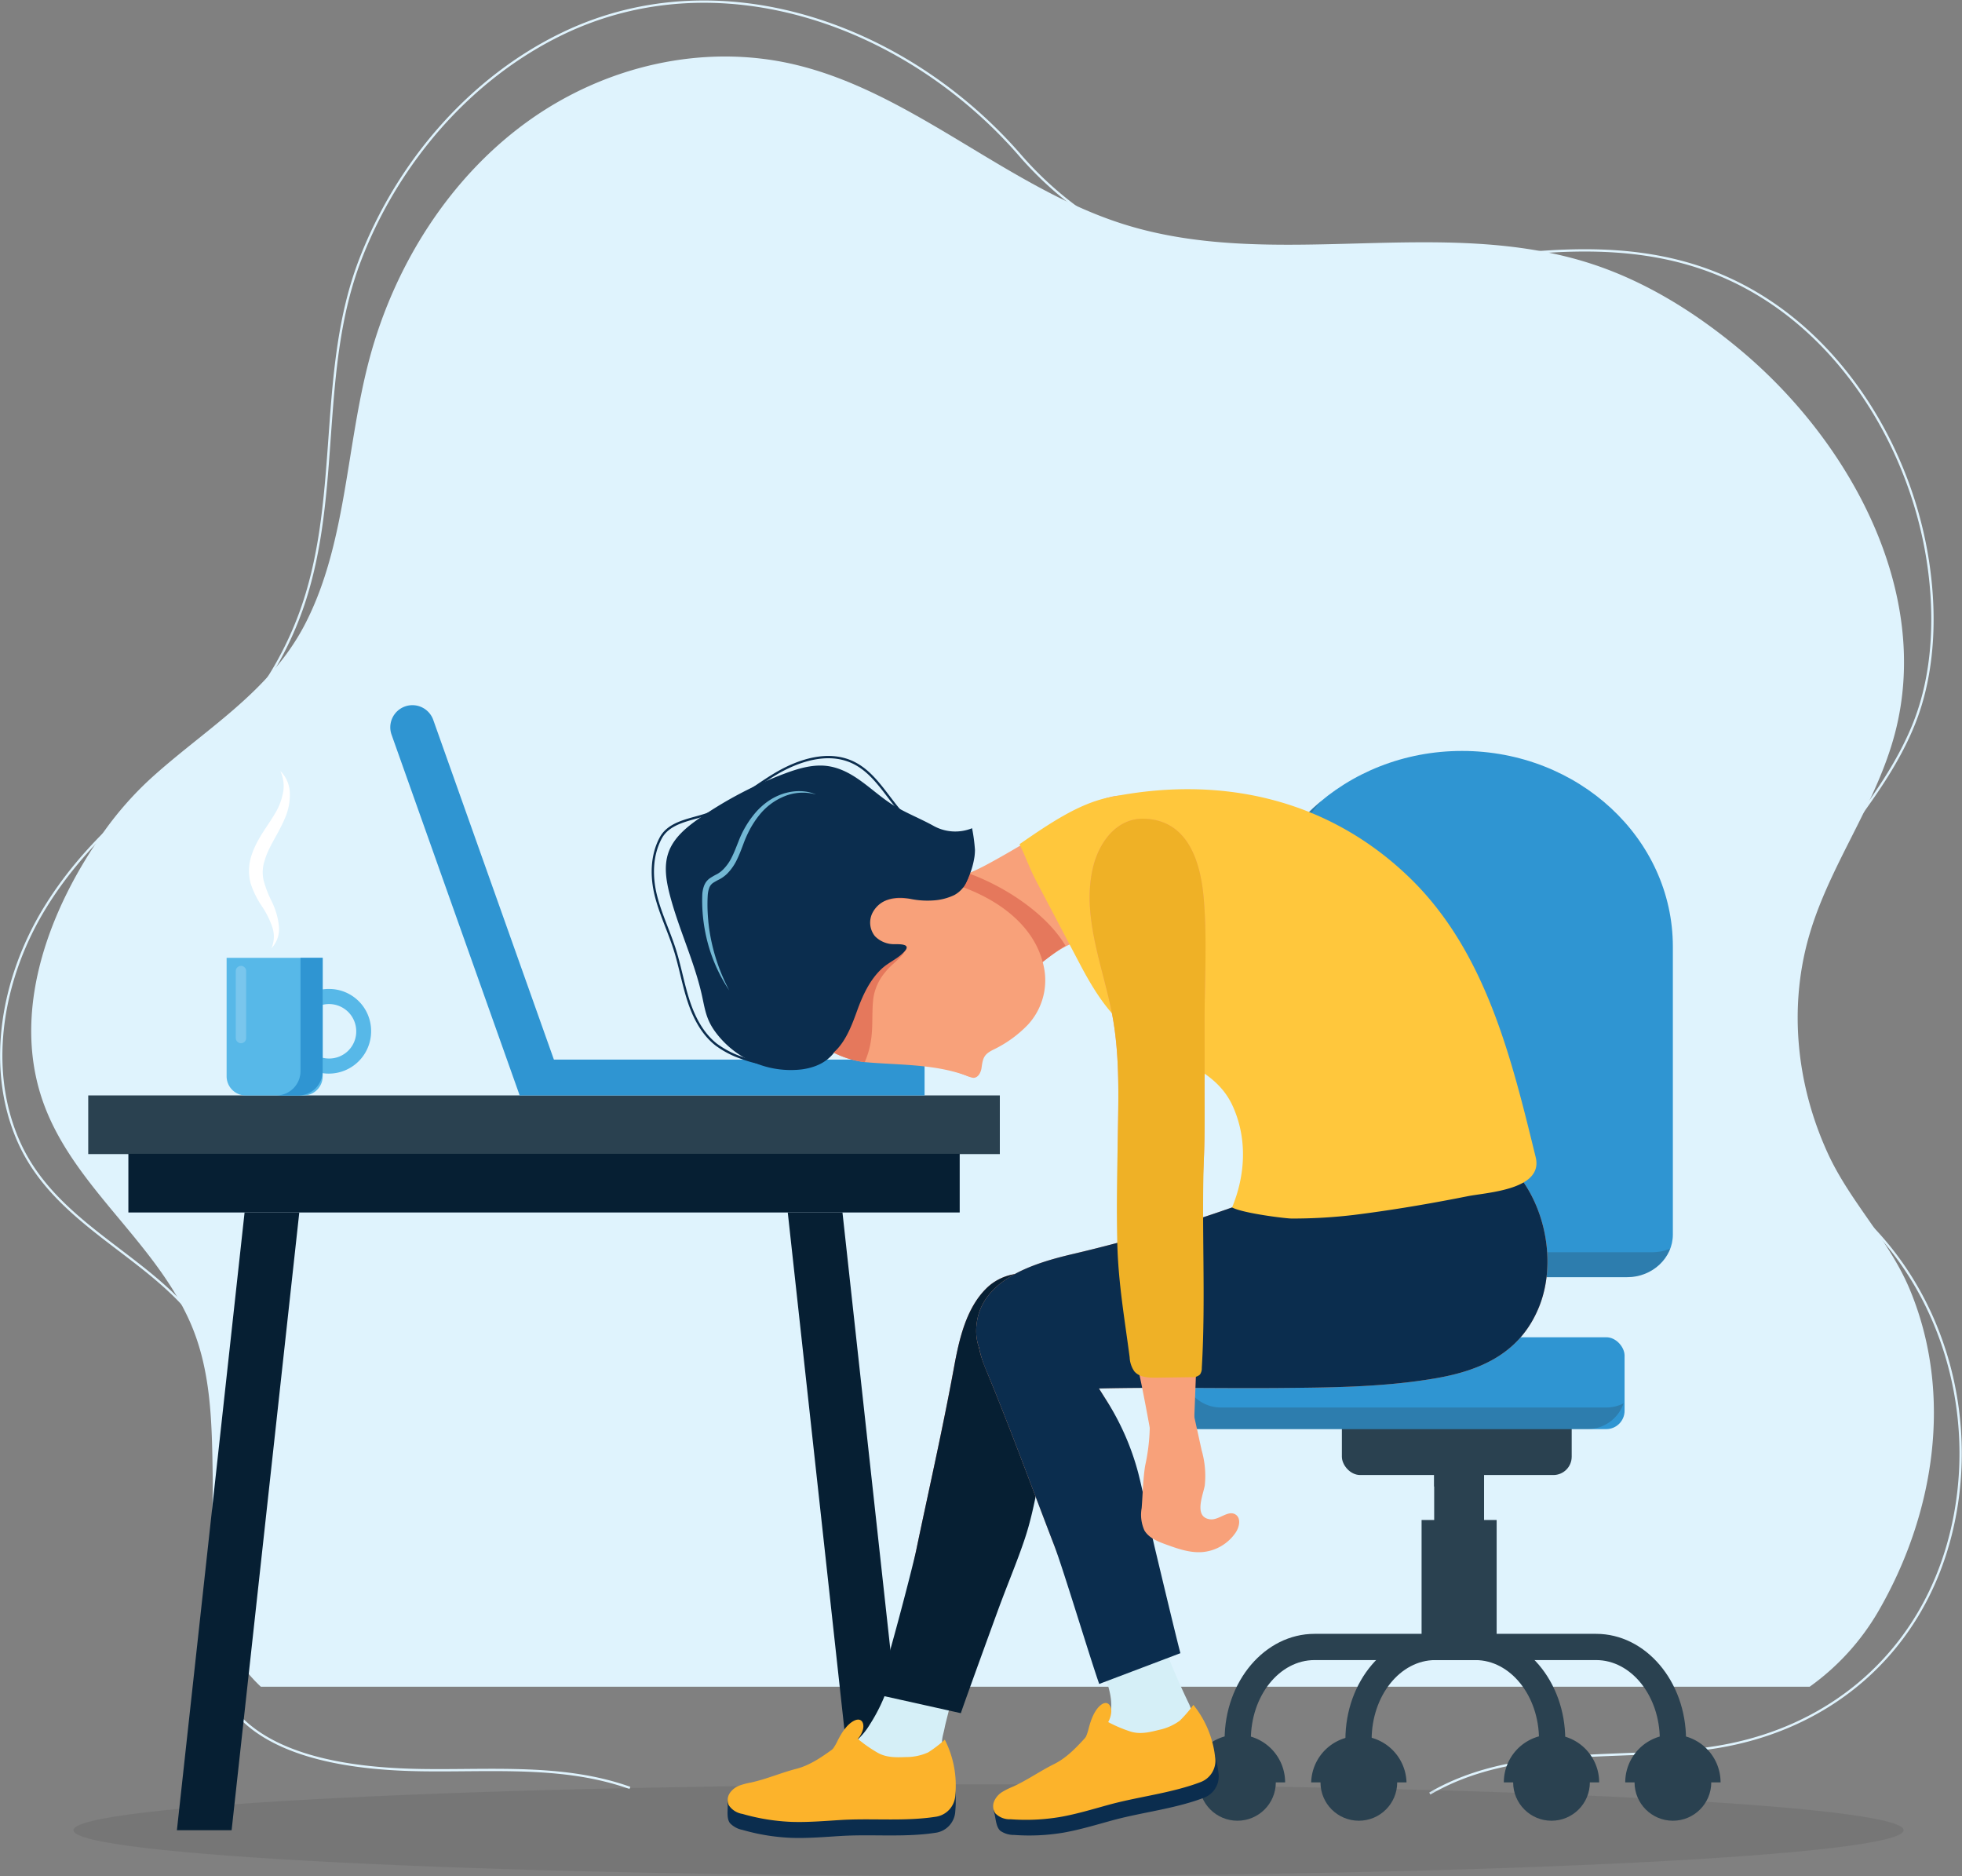
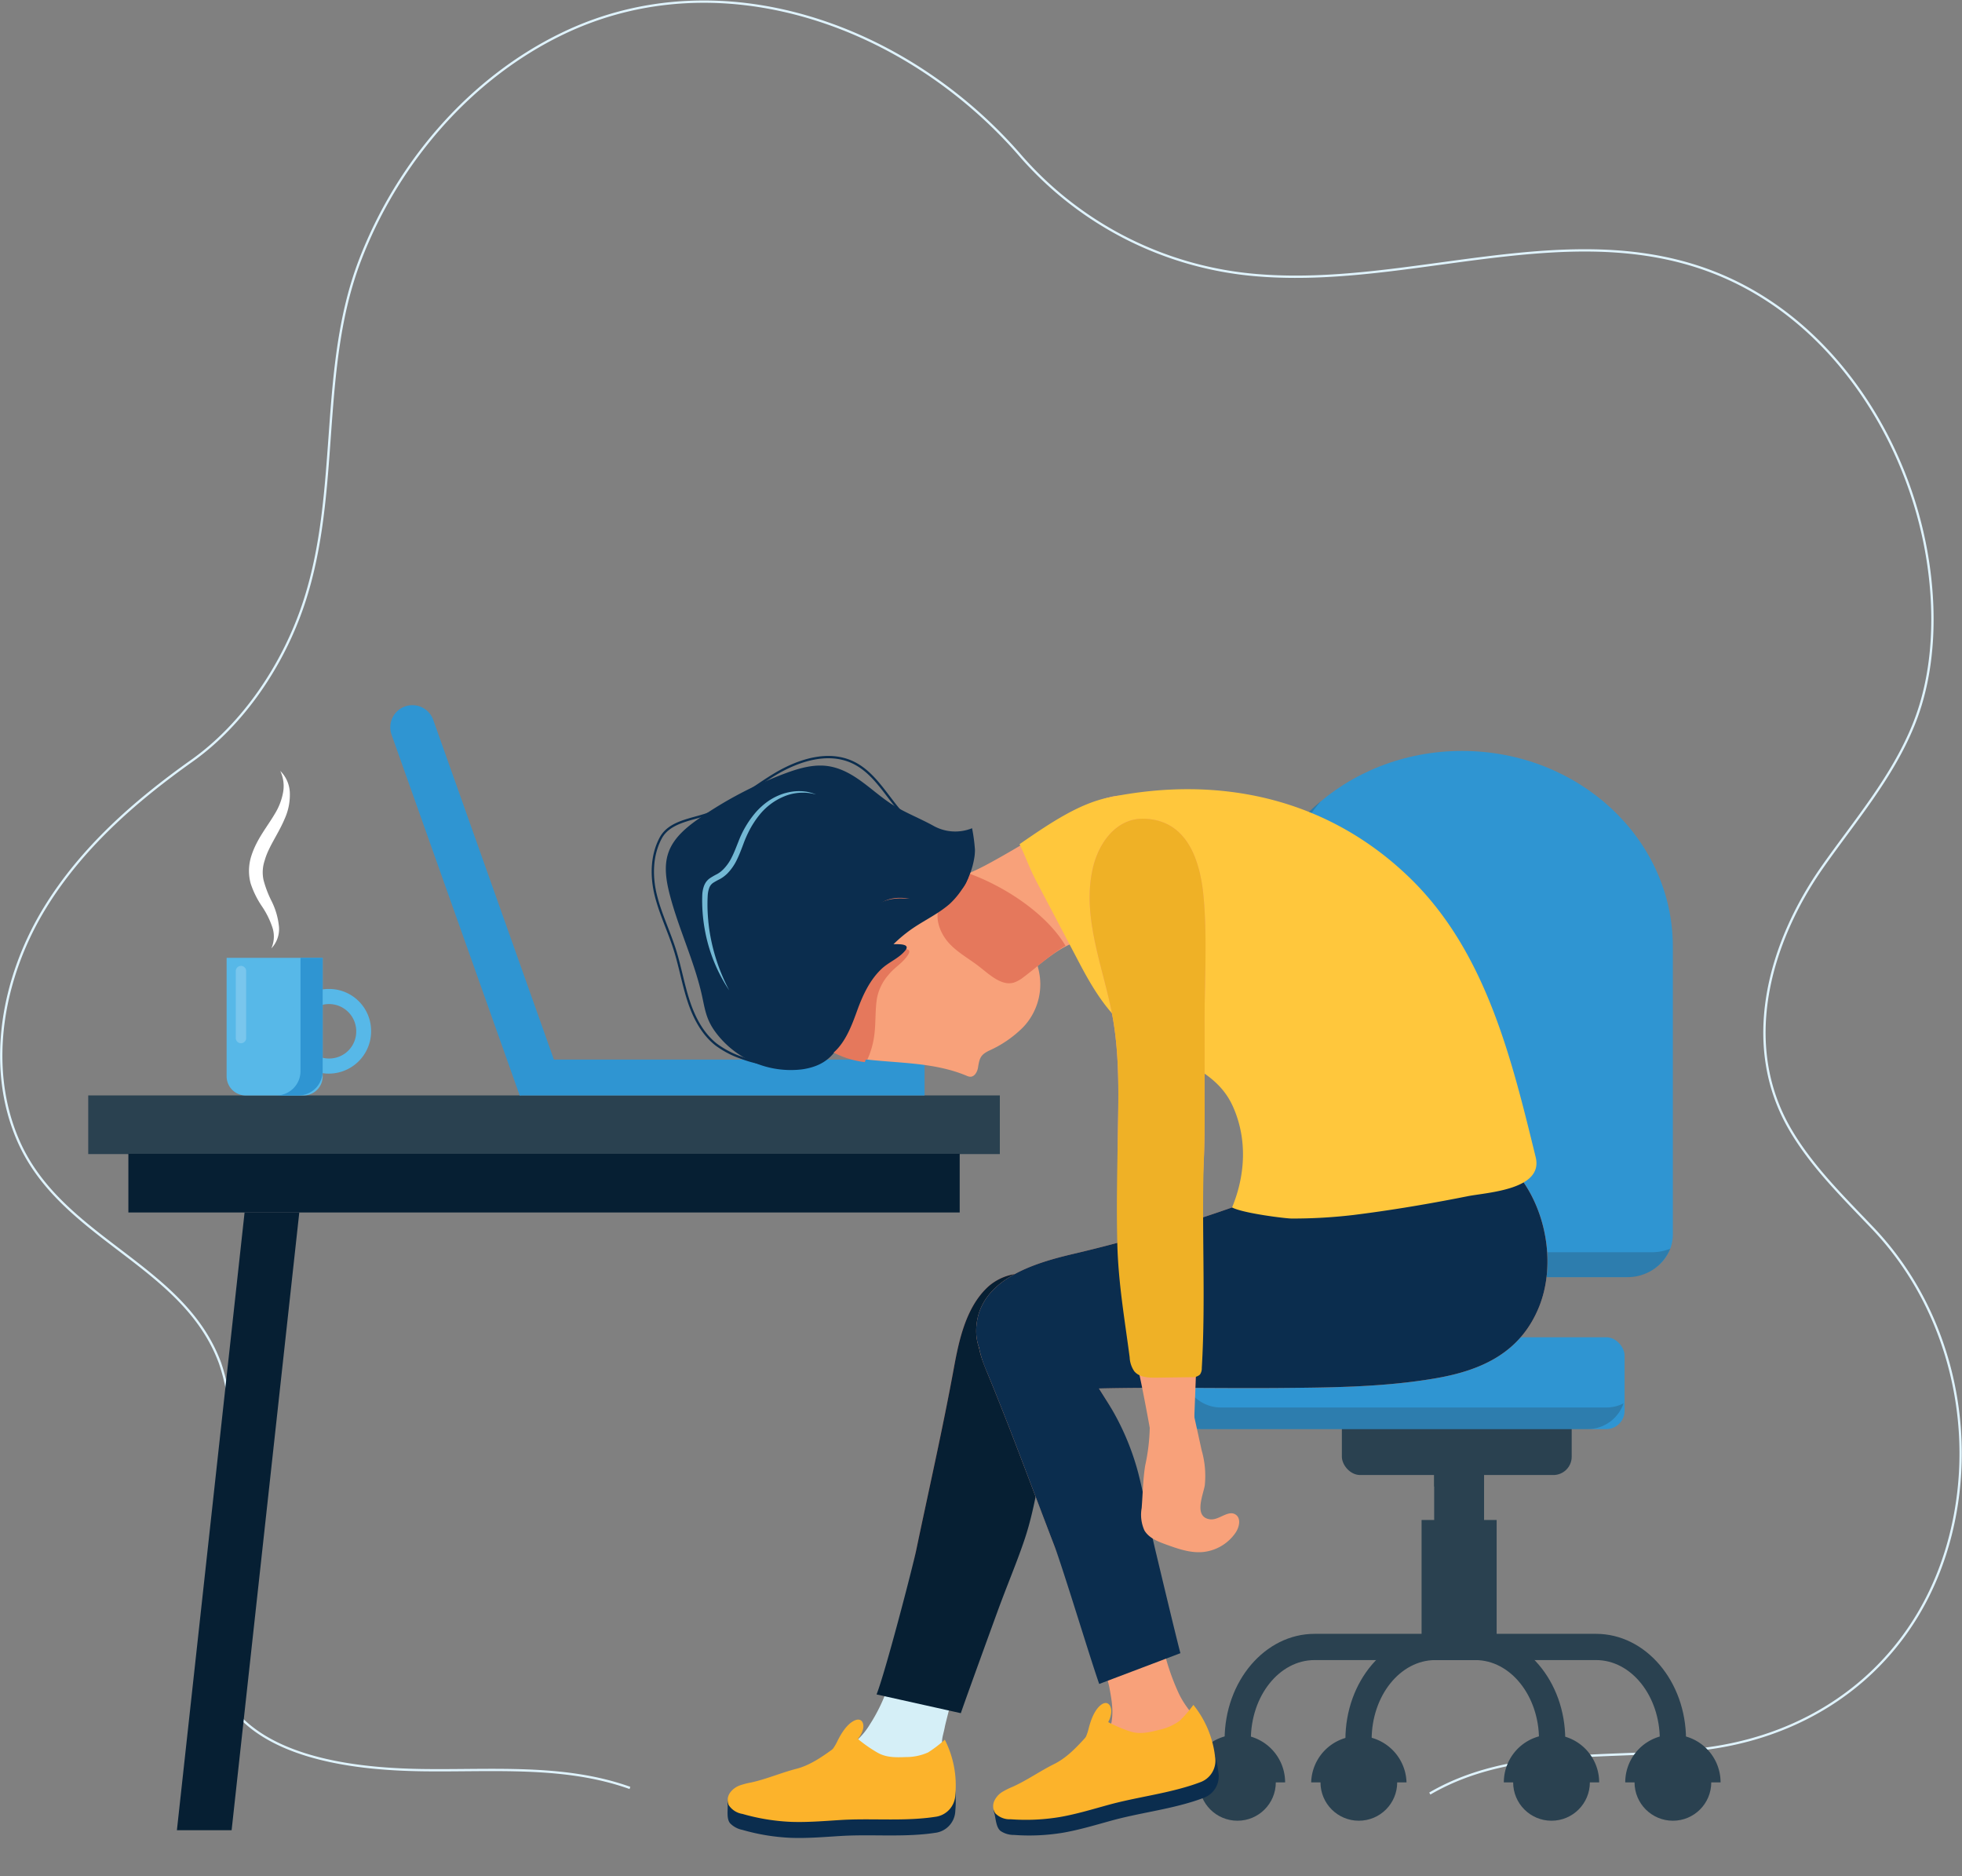
<svg xmlns="http://www.w3.org/2000/svg" width="407.314" height="389.39" viewBox="0 0 407.314 389.39">
  <rect x="0" y="0" width="407.314" height="389.39" fill="#808080" stroke="none" />
  <g id="Group_23" data-name="Group 23" transform="translate(-157.388 -160.804)">
    <path id="Path_1" data-name="Path 1" d="M288.164,531.917c-13.645-4.891-28.594-3.486-43.086-3.692s-37.109-2.566-42.564-18.654c-5.776-17.028,2.6-34.686,2.669-51.892a39.866,39.866,0,0,0-2.1-13.9c-7.595-20.7-33.036-25.714-41.95-46.339-6.657-15.408-3.218-33.811,5.533-48.132,7.6-12.441,18.746-22.22,30.535-30.583,10.733-7.615,18.942-19.918,23.148-32.421,7.863-23.356,3.035-48.892,11.846-71.669,7.891-20.4,23.005-37.681,41.877-46.811,32.933-15.937,71.858-1.758,95.334,25.5a72.884,72.884,0,0,0,49.118,24.615c35.784,2.93,73.059-16.522,106.212,5.435,16.9,11.192,28.839,31.027,32.559,51.96,2.1,11.791,1.856,24.909-2.7,36.04-4.48,10.956-12.2,19.893-18.842,29.356-11.029,15.726-17.063,36.748-6.75,54.461,4.51,7.745,11.026,14.079,17.2,20.57,15.817,16.617,21.673,41.079,16.228,63.237-6.18,25.147-25.777,41.659-51.3,44.819-18.889,2.338-39.8-.717-56.914,9.265" transform="translate(0 0)" fill="none" stroke="#dff3fd" stroke-miterlimit="10" stroke-width="0.48" />
    <g id="Group_1" data-name="Group 1" transform="translate(163.874 172.536)">
-       <path id="Path_2" data-name="Path 2" d="M543.607,488.369c11.583-20.023,15.594-44.774,6.584-66.59-4.284-10.374-12.461-18.3-17.116-28.483-6.436-14.071-8.172-30.114-3.873-45.062.178-.615.366-1.227.559-1.839,4.492-13.973,13.534-25.99,17.271-40.216,7.72-29.374-9.338-60.428-31.761-79.307-9.318-7.846-19.73-14.375-31.067-18.1-31.275-10.266-66.023,1.615-97.394-8.315-24.066-7.617-43.823-27.417-68.344-33.143-18.842-4.4-39.206.3-55.211,11.8s-27.623,29.5-32.918,49.321c-4.906,18.368-4.753,38.544-13.454,55.228-7.444,14.274-21.239,21.977-32.441,32.333a69.662,69.662,0,0,0-9.594,11.1c-10.434,14.833-18.483,35.017-12.9,53.645,5.568,18.573,23.379,30.023,31.162,47.663,4.4,9.973,4.517,20.933,4.683,31.638.218,14.008-2.518,28.887,6.95,40.726a31.163,31.163,0,0,0,3.052,3.293H529.328A50.2,50.2,0,0,0,543.607,488.369Z" transform="translate(-160.126 -165.686)" fill="#dff3fd" />
-     </g>
+       </g>
    <g id="Group_22" data-name="Group 22" transform="translate(172.642 307.174)">
-       <path id="Path_3" data-name="Path 3" d="M163.622,318.181c0,5.25,85.053,9.506,189.969,9.506s189.969-4.256,189.969-9.506-85.051-9.506-189.969-9.506S163.622,312.931,163.622,318.181Z" transform="translate(-163.622 -84.666)" fill="#231f20" opacity="0.1" />
      <g id="Group_8" data-name="Group 8" transform="translate(226.198 9.497)">
        <rect id="Rectangle_1" data-name="Rectangle 1" width="10.355" height="48.949" transform="translate(66.641 152.679) rotate(180)" fill="#2a4150" />
        <rect id="Rectangle_2" data-name="Rectangle 2" width="47.71" height="19.065" rx="3.8" transform="translate(84.834 150.297) rotate(180)" fill="#2a4150" />
        <rect id="Rectangle_3" data-name="Rectangle 3" width="95.812" height="19.065" rx="3.8" transform="translate(95.812 140.765) rotate(180)" fill="#2f95d2" />
        <path id="Path_4" data-name="Path 4" d="M258.215,272.014a7.861,7.861,0,0,0-.429,2.548v3.283a7.893,7.893,0,0,0,7.893,7.891h80.027a7.846,7.846,0,0,0,3.567-.858,7.89,7.89,0,0,1-7.462,5.342H261.782a7.891,7.891,0,0,1-7.891-7.891v-3.283A7.888,7.888,0,0,1,258.215,272.014Z" transform="translate(-253.676 -149.456)" fill="#231f20" opacity="0.2" />
        <rect id="Rectangle_4" data-name="Rectangle 4" width="10.355" height="26.355" transform="translate(66.641 171.073) rotate(180)" fill="#2a4150" />
        <rect id="Rectangle_5" data-name="Rectangle 5" width="15.583" height="26.355" transform="translate(69.255 185.985) rotate(180)" fill="#2a4150" />
        <g id="Group_2" data-name="Group 2" transform="translate(37.853 183.262)">
          <path id="Path_5" data-name="Path 5" d="M268.9,318.18h5.448c0-9.11,5.929-16.519,13.221-16.519h33.377c7.291,0,13.223,7.409,13.223,16.519h5.445c0-12.112-8.372-21.964-18.669-21.964H287.566C277.272,296.216,268.9,306.068,268.9,318.18Z" transform="translate(-268.897 -296.216)" fill="#2a4150" />
        </g>
        <g id="Group_3" data-name="Group 3" transform="translate(12.781 183.262)">
          <path id="Path_6" data-name="Path 6" d="M258.9,318.18h5.448c0-9.11,5.929-16.519,13.221-16.519h33.379c7.289,0,13.221,7.409,13.221,16.519h5.448c0-12.112-8.375-21.964-18.669-21.964H277.57C267.276,296.216,258.9,306.068,258.9,318.18Z" transform="translate(-258.901 -296.216)" fill="#2a4150" />
        </g>
        <path id="Path_7" data-name="Path 7" d="M270.632,332.381h68.474c5.265,0,9.531-3.96,9.531-8.846v-59.76c0-22.436-19.594-40.623-43.768-40.623h0c-24.174,0-43.768,18.187-43.768,40.623v59.76C261.1,328.42,265.367,332.381,270.632,332.381Z" transform="translate(-242.802 -223.151)" fill="#2f95d2" />
        <g id="Group_4" data-name="Group 4" transform="translate(95.951 204.195)">
          <circle id="Ellipse_1" data-name="Ellipse 1" cx="7.963" cy="7.963" r="7.963" transform="translate(1.931 1.931)" fill="#2a4150" />
          <path id="Path_8" data-name="Path 8" d="M311.85,314.457a9.895,9.895,0,0,0-19.79,0" transform="translate(-292.06 -304.562)" fill="#2a4150" />
        </g>
        <g id="Group_5" data-name="Group 5" transform="translate(70.748 204.195)">
          <circle id="Ellipse_2" data-name="Ellipse 2" cx="7.963" cy="7.963" r="7.963" transform="translate(1.932 1.931)" fill="#2a4150" />
          <path id="Path_9" data-name="Path 9" d="M301.8,314.457a9.895,9.895,0,0,0-19.79,0" transform="translate(-282.012 -304.562)" fill="#2a4150" />
        </g>
        <g id="Group_6" data-name="Group 6" transform="translate(30.75 204.195)">
          <circle id="Ellipse_3" data-name="Ellipse 3" cx="7.963" cy="7.963" r="7.963" transform="translate(1.933 1.931)" fill="#2a4150" />
          <path id="Path_10" data-name="Path 10" d="M285.857,314.457a9.9,9.9,0,0,0-19.792,0" transform="translate(-266.065 -304.562)" fill="#2a4150" />
        </g>
        <g id="Group_7" data-name="Group 7" transform="translate(5.55 204.195)">
          <circle id="Ellipse_4" data-name="Ellipse 4" cx="7.963" cy="7.963" r="7.963" transform="translate(1.931 1.931)" fill="#2a4150" />
          <path id="Path_11" data-name="Path 11" d="M275.808,314.457a9.895,9.895,0,1,0-19.79,0" transform="translate(-256.018 -304.562)" fill="#2a4150" />
        </g>
        <path id="Path_12" data-name="Path 12" d="M275.533,227.328a38.625,38.625,0,0,0-9.258,24.969V312.06c0,4.886,4.266,8.846,9.531,8.846h68.474a10.1,10.1,0,0,0,3.81-.74,9.506,9.506,0,0,1-8.984,5.914H270.632c-5.265,0-9.531-3.96-9.531-8.846v-59.76A39.3,39.3,0,0,1,275.533,227.328Z" transform="translate(-242.802 -216.851)" fill="#231f20" opacity="0.2" />
      </g>
      <g id="Group_9" data-name="Group 9" transform="translate(3.064 81.001)">
        <rect id="Rectangle_6" data-name="Rectangle 6" width="189.249" height="12.177" transform="translate(189.249 12.177) rotate(180)" fill="#2a4150" />
        <rect id="Rectangle_7" data-name="Rectangle 7" width="172.584" height="12.177" transform="translate(180.917 24.297) rotate(-180)" fill="#061f33" />
-         <path id="Path_13" data-name="Path 13" d="M248.15,389.563H236.791L222.743,261.346H234.1Z" transform="translate(-77.52 -237.049)" fill="#061f33" />
        <path id="Path_14" data-name="Path 14" d="M172.183,389.563h11.359L197.59,261.346H186.231Z" transform="translate(-153.775 -237.049)" fill="#061f33" />
      </g>
      <path id="Path_15" data-name="Path 15" d="M243.987,380.988a13.084,13.084,0,0,0,3.527.928c2.889.208,5.724-2.94,6.564-5.375,1.608-4.66-.153-8.014.467-12.8a48.12,48.12,0,0,1,4.041-13.625c2.217-4.981,4.64-9.857,6.943-14.818a137.283,137.283,0,0,0,5.817-14.324c2.328-6.973,3.87-14.209,5.571-21.342a81.445,81.445,0,0,0,2.137-22.489c-.151-3.338-.685-7.02-3.241-9.172-3.273-2.756-8.548-1.585-11.626,1.39-4.367,4.224-5.789,10.861-6.842,16.6-2.328,12.694-5.2,25.275-7.838,37.906-1.407,6.712-2.634,13.459-3.777,20.221a51.492,51.492,0,0,1-2.506,10.467c-2.325,5.731-5.794,10.163-11.252,13.2-2.915,1.62-6.827,2.654-9,5.317a1.128,1.128,0,0,0-.145,1.312,1.619,1.619,0,0,0,.547.431,29.352,29.352,0,0,0,9.847,3.469,41.776,41.776,0,0,1,4.954.582C240.136,379.433,242.063,380.283,243.987,380.988Z" transform="translate(-74.565 -148.411)" fill="#e5785c" />
      <path id="Path_16" data-name="Path 16" d="M243.471,321.844c-3.17.773-6.637.457-9.875.477a10.612,10.612,0,0,1-4.981-.77c-1.51-.775-2.634-2.586-2.052-4.179.527-1.447,1.013-2.8,2.323-3.614a14.825,14.825,0,0,0,5.393-5.277,35.363,35.363,0,0,0,3.8-7.948,32.82,32.82,0,0,0,13.226,2.385c-.462,2.124-1.342,5.365-1.475,6.072-.421,2.217-.9,2.686-.286,4.881a13.672,13.672,0,0,1,.286,2.952c.078,2.147-2.39,3.459-4.347,4.344A11.457,11.457,0,0,1,243.471,321.844Z" transform="translate(-68.93 -96.948)" fill="#d5eff7" />
      <path id="Path_17" data-name="Path 17" d="M243.063,306.454c-.253.153-.5.319-.7.421a15.969,15.969,0,0,0-2.2,1.282c-2.481,1.786-5.1,3.717-8.107,4.49-1.849.477-3.652,1.365-5.513,1.738a14.35,14.35,0,0,1-4.911,0,9.234,9.234,0,0,0-1.831-.213,2.124,2.124,0,0,0-1.628.737,3.065,3.065,0,0,0-.389,1.984c.038,1.131-.253,2.809.489,3.73a4.876,4.876,0,0,0,2.578,1.387,42.922,42.922,0,0,0,10.1,1.65c3.454.12,6.893-.178,10.339-.389,5.764-.351,11.58.173,17.329-.376.735-.068,1.47-.158,2.2-.271a4.752,4.752,0,0,0,4.221-4.582,20.876,20.876,0,0,0-2.185-11.437,25.766,25.766,0,0,1-3.449,2.636,11.18,11.18,0,0,1-4.635.973c-2.039.08-4.073.128-5.894-.923a29.069,29.069,0,0,1-3.955-2.749,1.686,1.686,0,0,0-.778-.441A1.8,1.8,0,0,0,243.063,306.454Z" transform="translate(-81.971 -88.558)" fill="#0b2d4e" />
      <path id="Path_18" data-name="Path 18" d="M243.053,305.13c-.253.153-.5.318-.7.421a15.713,15.713,0,0,0-2.2,1.282c-2.481,1.786-5.1,3.717-8.107,4.49-3.17.815-6.218,2.15-9.448,2.852a15.288,15.288,0,0,0-2.267.587,4.285,4.285,0,0,0-2.084,1.555,2.638,2.638,0,0,0-.276,2.516,4.18,4.18,0,0,0,2.872,1.856,42.919,42.919,0,0,0,10.1,1.65c3.454.12,6.893-.178,10.339-.389,5.764-.351,11.58.173,17.329-.379.735-.068,1.47-.156,2.2-.271a4.748,4.748,0,0,0,4.221-4.582,20.868,20.868,0,0,0-2.185-11.435,25.742,25.742,0,0,1-3.449,2.634,11.1,11.1,0,0,1-4.635.973c-2.039.08-4.073.13-5.894-.923a28.634,28.634,0,0,1-3.955-2.749,1.681,1.681,0,0,0-.778-.439A1.8,1.8,0,0,0,243.053,305.13Z" transform="translate(-81.961 -90.554)" fill="#fcb32b" />
      <path id="Path_19" data-name="Path 19" d="M234.467,304.784c.043-1.1-.635-1.851-1.869-1.267-1.585.755-2.794,2.772-3.532,4.294a10.86,10.86,0,0,1-3.692,4.294,2.8,2.8,0,0,0,1.954-.319,15.446,15.446,0,0,0,6.05-4.537A5.015,5.015,0,0,0,234.4,305.3,2.86,2.86,0,0,0,234.467,304.784Z" transform="translate(-70.486 -92.753)" fill="#fcb32b" />
      <path id="Path_20" data-name="Path 20" d="M247.587,357.637c.961-2.852,6.792-18.854,7.535-20.891,2.2-6.03,4.113-10.422,5.746-15.313,2.328-6.973,3.153-14.67,4.853-21.8a81.445,81.445,0,0,0,2.137-22.489c-.151-3.338-.685-7.02-3.241-9.172-3.273-2.756-8.548-1.585-11.626,1.39-4.367,4.224-5.789,10.861-6.842,16.6-2.328,12.694-5.2,25.275-7.838,37.906-.752,3.584-6.434,25.408-8.219,29.878" transform="translate(-63.372 -148.411)" fill="#061f33" />
      <path id="Path_21" data-name="Path 21" d="M333.947,255.934c-12.155.707-23.845,5.7-35.107,9.973a319.822,319.822,0,0,1-40.427,12.363c-8.069,1.9-19.554,5.3-20.058,15.385-.482,9.652,10.893,13.088,18.907,12.742,14.61-.63,29.233-.191,43.851-.314,10.908-.093,21.889-.166,32.667-2.029,9.521-1.648,17.58-5.325,21.417-14.829,4.108-10.173.735-24.2-8.029-31.011a12.971,12.971,0,0,0-7.4-2.313A54.221,54.221,0,0,0,333.947,255.934Z" transform="translate(-50.934 -164.354)" fill="#f8a17a" />
      <path id="Path_22" data-name="Path 22" d="M286.746,362.329c-1.179-4.786-4.48-6.647-6.559-11a48.192,48.192,0,0,1-4-13.635c-.843-5.39-1.457-10.8-2.215-16.213a137.389,137.389,0,0,0-2.894-15.19c-1.362-5.3-3-11.154-5.9-15.794-3.474-5.556-7.008-11.074-10.512-16.609a18.124,18.124,0,0,0-3.281-4.2c-4.327-3.722-10.07-1.151-12.052,3.672-1.658,4.031-.587,7.344.981,11.131,4.936,11.927,9.361,24.049,14,36.091,2.466,6.4,5.1,12.734,7.808,19.032a51.678,51.678,0,0,1,3.579,10.151c.677,3.554,1.239,6.662-.326,10.116a15.392,15.392,0,0,1-4.166,4.768,26.291,26.291,0,0,1-2.925,1.987l-6.945,4.269a9.252,9.252,0,0,0-2.017,1.51,2.792,2.792,0,0,0,.951,4.708,6.217,6.217,0,0,0,4.322.351l26.1-5.924a13.221,13.221,0,0,0,3.466-1.134C286.694,369.011,287.363,364.83,286.746,362.329Z" transform="translate(-50.702 -146.153)" fill="#f8a17a" />
-       <path id="Path_23" data-name="Path 23" d="M262.562,322.219c-3.17.773-6.637.454-9.875.477-1.375.01-4.445.346-4.831-1.317-.466-1.994.958-4.45,1.9-6.092,1.139-1.992,2.4-4.066,2.41-6.363.01-2.523-.82-4.442-1.457-6.885,4.447-1.522,7.948-2.468,12.834-4.367q2.2,5.6,4.823,11.019a14.992,14.992,0,0,1,1.078,4.61c.569,4.118-1.209,6.581-4.868,8.242A11.876,11.876,0,0,1,262.562,322.219Z" transform="translate(-36.718 -101.263)" fill="#d5eff7" />
      <path id="Path_24" data-name="Path 24" d="M262.55,307.328c-.216.2-.419.414-.6.554a16.015,16.015,0,0,0-1.889,1.711c-2.057,2.257-4.221,4.688-7.005,6.067-1.708.845-3.291,2.087-5.034,2.837a14.306,14.306,0,0,1-4.806,1.016,9.161,9.161,0,0,0-1.836.171,2.128,2.128,0,0,0-1.44,1.056,3.074,3.074,0,0,0,.03,2.022c.271,1.1.331,2.8,1.249,3.549a4.9,4.9,0,0,0,2.809.825,43,43,0,0,0,10.216-.469c3.406-.6,6.709-1.6,10.038-2.516,5.568-1.532,11.367-2.222,16.878-3.945.7-.218,1.4-.457,2.094-.72a4.75,4.75,0,0,0,3.185-5.355,20.86,20.86,0,0,0-4.5-10.74,25.684,25.684,0,0,1-2.832,3.291,11.123,11.123,0,0,1-4.334,1.909c-1.979.5-3.958.968-5.957.314a28.818,28.818,0,0,1-4.437-1.874,1.666,1.666,0,0,0-.853-.268A1.793,1.793,0,0,0,262.55,307.328Z" transform="translate(-48.76 -92.637)" fill="#0b2d4e" />
      <path id="Path_25" data-name="Path 25" d="M261.915,306.03c-.218.2-.419.414-.6.557a15.783,15.783,0,0,0-1.889,1.708c-2.059,2.257-4.221,4.688-7.005,6.067-2.932,1.452-5.641,3.386-8.656,4.741a15.685,15.685,0,0,0-2.1,1.041,4.288,4.288,0,0,0-1.721,1.954,2.638,2.638,0,0,0,.253,2.518,4.182,4.182,0,0,0,3.193,1.221,42.872,42.872,0,0,0,10.216-.469c3.406-.594,6.709-1.6,10.035-2.513,5.571-1.535,11.37-2.225,16.878-3.948.707-.218,1.407-.457,2.1-.72a4.752,4.752,0,0,0,3.185-5.355,20.843,20.843,0,0,0-4.5-10.738,26.056,26.056,0,0,1-2.832,3.288,11.139,11.139,0,0,1-4.334,1.909c-1.979.5-3.958.968-5.957.314a28.859,28.859,0,0,1-4.44-1.874,1.673,1.673,0,0,0-.85-.268A1.785,1.785,0,0,0,261.915,306.03Z" transform="translate(-48.811 -94.59)" fill="#fcb32b" />
      <path id="Path_26" data-name="Path 26" d="M253.943,303.181c-.188-1.091-1-1.68-2.089-.853-1.395,1.063-2.162,3.286-2.571,4.931a10.843,10.843,0,0,1-2.724,4.964,2.8,2.8,0,0,0,1.844-.717,15.425,15.425,0,0,0,4.984-5.686,4.989,4.989,0,0,0,.6-2.124A2.808,2.808,0,0,0,253.943,303.181Z" transform="translate(-38.536 -94.826)" fill="#fcb32b" />
      <path id="Path_27" data-name="Path 27" d="M280.732,361.128c-.968-3.644-4.455-18.292-5.109-21.019-1.65-6.905-2.375-11.45-3.659-16.444a53.508,53.508,0,0,0-6.561-14.972c-.524-.838-1.056-1.67-1.58-2.508,12.426-.293,24.861,0,37.289-.1,10.908-.093,21.889-.166,32.667-2.029,9.521-1.648,17.58-5.325,21.417-14.829,4.108-10.173.735-24.2-8.029-31.011a12.971,12.971,0,0,0-7.4-2.313,54.221,54.221,0,0,0-5.822.033c-12.155.707-23.845,5.7-35.107,9.973a319.4,319.4,0,0,1-40.427,12.36c-8.069,1.9-19.554,5.3-20.058,15.388a10.3,10.3,0,0,0,.559,4,24.67,24.67,0,0,0,1.625,5.026c4.936,11.927,9.361,24.049,14,36.091,1.8,4.668,7.442,23.359,9.338,28.739" transform="translate(-50.933 -164.354)" fill="#0b2d4e" />
      <rect id="Rectangle_8" data-name="Rectangle 8" width="84.056" height="7.445" transform="translate(92.632 73.564)" fill="#2f95d2" />
      <path id="Path_28" data-name="Path 28" d="M225.364,297.3l-26.6-74.88a4.588,4.588,0,0,0-5.862-2.789h0a4.591,4.591,0,0,0-2.792,5.862l26.6,74.882Z" transform="translate(-124.075 -219.365)" fill="#2f95d2" />
      <path id="Path_29" data-name="Path 29" d="M258.021,245.6a85.081,85.081,0,0,0-6.913,5.834,5.854,5.854,0,0,1-1.708,1.121c-2.109.75-4.287-1.106-6.253-2.456-1.811-1.247-3.82-2.155-5.438-3.71s-2.8-4.046-2.134-6.193c.208-.67.055-.3.559-.722,1.791-1.485,3.644-3.042,5.425-4.68C248.259,236.773,254.509,240.375,258.021,245.6Z" transform="translate(-55.385 -196.094)" fill="#e5785c" />
      <path id="Path_30" data-name="Path 30" d="M247.884,234.186a35.146,35.146,0,0,0-10.612.3c-13.459,2.7-18.566,18.493-10.412,29.323a18.506,18.506,0,0,0,12.007,7.146c6.973.788,14.091.609,20.683,3.356a2.3,2.3,0,0,0,.71.213c.926.065,1.53-.978,1.675-1.9.319-1.979.524-2.676,2.405-3.562a23.593,23.593,0,0,0,6.965-4.816,12.913,12.913,0,0,0,3.439-10.67C273.056,241.991,259.8,235.52,247.884,234.186Z" transform="translate(-74.153 -197.402)" fill="#f8a17a" />
      <path id="Path_31" data-name="Path 31" d="M238.962,270.966l-.1-.01a18.506,18.506,0,0,1-12.007-7.146c-8.154-10.83-3.047-26.62,10.412-29.323a35.146,35.146,0,0,1,10.612-.3,44.709,44.709,0,0,1,8.5,1.808,9.882,9.882,0,0,1-4.713,2.541,16.64,16.64,0,0,1-4.645.364c-2.714-.128-5.641.625-6.857,3.439a4.255,4.255,0,0,0,1,4.826,5.249,5.249,0,0,0,3.986,1.018c.632-.08,3.233-.615,2.343.9-1.016,1.726-2.854,2.7-4.088,4.236a10.228,10.228,0,0,0-2.476,5.1c-.381,2.6-.178,5.267-.582,7.866A17.36,17.36,0,0,1,238.962,270.966Z" transform="translate(-74.153 -197.402)" fill="#e5785c" />
      <g id="Group_10" data-name="Group 10" transform="translate(175.888 18.784)">
        <path id="Path_32" data-name="Path 32" d="M289.632,245.5a21.075,21.075,0,0,0-3.068-10.768,19.294,19.294,0,0,0-8.52-7.412,8.45,8.45,0,0,0-5.195-.11c-1.874.4-3.925,1.811-5.618,2.681-7.076,3.637-12.982,7.665-20,11.395a47.052,47.052,0,0,1-13.482,4.7c2.9,3.414,2.907,8.242,5.894,11.48,1.808,1.959,4.126,3.18,6.188,4.788,2.237,1.743,4.688,4.1,7.244,3.358a6.862,6.862,0,0,0,2.1-1.206c3.614-2.679,7.156-6.2,11.6-7.439a14.87,14.87,0,0,1,10.783,1.535c2.882,1.578,5.28,1.828,7.979-.735a13.106,13.106,0,0,0,3.376-6.291A22.323,22.323,0,0,0,289.632,245.5Z" transform="translate(-233.747 -226.854)" fill="#f8a17a" />
      </g>
      <g id="Group_11" data-name="Group 11" transform="translate(179.377 34.903)">
        <path id="Path_33" data-name="Path 33" d="M261.71,248.322c-3.145,1.861-6.08,4.547-8.618,6.431a6.955,6.955,0,0,1-2.107,1.206c-2.556.74-5.006-1.618-7.244-3.361-2.062-1.605-4.379-2.829-6.188-4.788s-3.03-5-2.089-7.5c.291-.78.085-.356.715-.815,2.23-1.633,3.183-4.4,5.41-6.213C249.4,236.1,257.917,241.871,261.71,248.322Z" transform="translate(-235.138 -233.28)" fill="#e5785c" />
      </g>
      <path id="Path_34" data-name="Path 34" d="M332.685,311.252c.763-.148,1.525-.3,2.288-.449,4.051-.8,15.766-1.329,14.109-8.1-5.024-20.527-10.351-42.6-26.028-57.869-17.026-16.584-39.479-21.538-62.539-16.81-6.13,1.257-11.969,5.129-18.588,9.712,1.653,3.451,1.906,4.683,3.682,8.056l8.8,16.725c2.619,4.976,5.631,9.98,10.05,13.582a43.966,43.966,0,0,0,7.264,4.5c5.791,3.085,11.736,5.3,14.548,11.683,2.98,6.755,2.526,14.191-.221,20.856,2.31,1.221,11.182,2.3,12.365,2.3a107.959,107.959,0,0,0,12.829-.737C318.429,313.808,325.577,312.624,332.685,311.252Z" transform="translate(-45.524 -208.881)" fill="#ffc73c" />
      <path id="Path_35" data-name="Path 35" d="M253.58,304.922a197.071,197.071,0,0,0,2.129,28.18c.712,4.517,1.959,8.954,2.852,13.439q.877,4.379,1.668,8.776a15.561,15.561,0,0,0,1.013,3.8,4.352,4.352,0,0,0,3.725,2.859c1.633.048,4.289-1.269,4.47-3.12.085-.888-.146-1.911-.105-2.839.589-14.174,1.041-28.353,1.535-42.532,0-4.966.414-9.935.6-14.9s.1-9.948.115-14.916q.015-6.223,0-12.443c-.023-8.54.574-17.44-.193-26.093-.665-7.5-3.278-16.11-12.368-16.376-5.827-.168-9.471,5.124-10.645,10.274-2.43,10.65,2.568,21.42,4.276,31.792,1.131,6.87,1.089,13.845.973,20.783C253.56,296.056,253.525,300.493,253.58,304.922Z" transform="translate(-36.771 -205.195)" fill="#f8a17a" />
      <path id="Path_36" data-name="Path 36" d="M253.412,304.92c-.045,4.073-.043,8.144.065,12.217.213,8,1.518,15.511,2.556,23.394a5.593,5.593,0,0,0,.961,2.922c1.053,1.272,2.942,1.352,4.6,1.329l7.249-.1a2.313,2.313,0,0,0,1.776-.539,2.269,2.269,0,0,0,.394-1.39c.868-14.728-.11-29.459.464-44.162.193-4.961.1-9.948.115-14.916q.015-6.223,0-12.443c-.023-8.54.574-17.44-.193-26.093-.665-7.5-3.278-16.11-12.368-16.376-5.827-.168-9.471,5.124-10.645,10.274-2.43,10.65,2.568,21.42,4.276,31.792,1.131,6.87,1.089,13.845.973,20.783C253.56,296.048,253.46,300.485,253.412,304.92Z" transform="translate(-36.771 -205.195)" fill="#efb126" />
      <path id="Path_37" data-name="Path 37" d="M265.086,293.593c.04-.165.073-.321.1-.464a19.18,19.18,0,0,0-.642-7.316l-1.708-7.773c-.108-.489-5.072.163-5.455.238a6.164,6.164,0,0,0-3.093,1.485,1.68,1.68,0,0,0-.456.637,2.024,2.024,0,0,0-.065.717,40.61,40.61,0,0,1-.956,7.886c-.459,2.907-.489,5.857-.722,8.786a7.9,7.9,0,0,0,.569,4.643c.913,1.565,2.749,2.29,4.45,2.91,2.438.885,4.969,1.786,7.555,1.59a9.327,9.327,0,0,0,6.953-4.071c.765-1.151,1.134-2.96-.023-3.717-1.565-1.023-3.464,1.232-5.317.983C263.075,299.7,264.582,295.727,265.086,293.593Z" transform="translate(-30.331 -131.143)" fill="#f8a17a" />
      <g id="Group_16" data-name="Group 16" transform="translate(31.792 13.643)">
        <g id="Group_13" data-name="Group 13" transform="translate(4.642)">
          <g id="Group_12" data-name="Group 12">
            <path id="Path_38" data-name="Path 38" d="M182.788,261.65a6.07,6.07,0,0,0,.14-4.593,17.661,17.661,0,0,0-2.114-4.179,19.024,19.024,0,0,1-2.318-4.708,10.12,10.12,0,0,1,.115-5.636c1.1-3.552,3.361-6.168,4.916-8.846a12.716,12.716,0,0,0,1.668-4.254,7.327,7.327,0,0,0-.554-4.63,6.694,6.694,0,0,1,1.992,4.71,12.01,12.01,0,0,1-1.053,5.182c-1.349,3.226-3.374,5.844-4.161,8.673a7.618,7.618,0,0,0-.241,4.118,22.5,22.5,0,0,0,1.65,4.324,15.04,15.04,0,0,1,1.507,4.981A5.827,5.827,0,0,1,182.788,261.65Z" transform="translate(-178.148 -224.804)" fill="#fff" />
          </g>
        </g>
        <g id="Group_15" data-name="Group 15" transform="translate(0 38.798)">
          <g id="Group_14" data-name="Group 14">
            <path id="Rectangle_9" data-name="Rectangle 9" d="M0,0H19.945a0,0,0,0,1,0,0V24.592a3.976,3.976,0,0,1-3.976,3.976H3.976A3.976,3.976,0,0,1,0,24.592V0A0,0,0,0,1,0,0Z" fill="#57b8e8" />
            <path id="Path_39" data-name="Path 39" d="M190.01,242.849a8.787,8.787,0,1,0,8.661,8.786A8.722,8.722,0,0,0,190.01,242.849Zm0,14.44a5.654,5.654,0,1,1,5.573-5.653A5.612,5.612,0,0,1,190.01,257.289Z" transform="translate(-168.674 -236.387)" fill="#57b8e8" />
            <path id="Path_40" data-name="Path 40" d="M178.134,257h0a1.082,1.082,0,0,1-1.078-1.079v-13.9a1.083,1.083,0,0,1,1.078-1.079h0a1.082,1.082,0,0,1,1.079,1.079v13.9A1.08,1.08,0,0,1,178.134,257Z" transform="translate(-175.153 -239.272)" fill="#fff" opacity="0.2" />
            <path id="Path_41" data-name="Path 41" d="M185.451,240.273V263.79a5.052,5.052,0,0,1-5.052,5.051H185a5.052,5.052,0,0,0,5.051-5.051V240.273Z" transform="translate(-170.111 -240.272)" fill="#2f95d2" />
          </g>
        </g>
      </g>
      <g id="Group_17" data-name="Group 17" transform="translate(122.979 12.532)">
        <path id="Path_42" data-name="Path 42" d="M276.743,243.143a16.789,16.789,0,0,1-5.109,9.885c-2.245,1.984-5.041,3.318-7.522,4.979-6.075,4.068-10.361,10.462-12.762,17.367-2.089,6.015-3.145,10.993-10.389,12.044a19.47,19.47,0,0,1-18.164-7.946c-1.588-2.245-1.946-4.008-2.5-6.679-1.537-7.442-4.966-14.365-6.86-21.726-.727-2.829-1.214-5.872-.253-8.631,1.081-3.113,3.807-5.327,6.519-7.2a81.051,81.051,0,0,1,17.532-9.178c2.995-1.126,6.2-2.084,9.356-1.538,5.37.933,9.025,5.493,13.454,8.174,2.651,1.605,5.558,2.721,8.247,4.224a9.288,9.288,0,0,0,7.931.451,35.581,35.581,0,0,1,.6,4.5A11.551,11.551,0,0,1,276.743,243.143Z" transform="translate(-212.653 -224.361)" fill="#0b2d4e" />
      </g>
      <g id="Group_18" data-name="Group 18" transform="translate(146.957 34.956)">
-         <path id="Path_43" data-name="Path 43" d="M248.081,233.479a37.06,37.06,0,0,0-11.177.562c-14.116,3.158-19.133,19.91-10.294,31.132a19.492,19.492,0,0,0,12.814,7.254c7.367.67,14.861.316,21.867,3.06a2.45,2.45,0,0,0,.755.206c.976.05,1.588-1.066,1.721-2.034.288-2.094.492-2.832,2.453-3.807a24.81,24.81,0,0,0,7.226-5.235,13.6,13.6,0,0,0,3.379-11.322C274.78,241.124,260.667,234.61,248.081,233.479Z" transform="translate(-222.213 -233.301)" fill="#f8a17a" />
-       </g>
+         </g>
      <g id="Group_19" data-name="Group 19" transform="translate(146.957 34.956)">
        <path id="Path_44" data-name="Path 44" d="M239.528,272.434l-.1-.008a19.492,19.492,0,0,1-12.814-7.254c-8.839-11.222-3.823-27.974,10.294-31.132a37.048,37.048,0,0,1,11.174-.562,47.169,47.169,0,0,1,8.994,1.711,10.426,10.426,0,0,1-4.906,2.784,17.629,17.629,0,0,1-4.886.492c-2.859-.073-5.927.788-7.146,3.78a4.482,4.482,0,0,0,1.164,5.062,5.536,5.536,0,0,0,4.221.981c.665-.1,3.391-.722,2.491.893-1.031,1.841-2.945,2.91-4.211,4.555a10.778,10.778,0,0,0-2.491,5.43c-.341,2.752-.065,5.553-.431,8.3A18.323,18.323,0,0,1,239.528,272.434Z" transform="translate(-222.213 -233.301)" fill="#e5785c" />
      </g>
      <g id="Group_20" data-name="Group 20" transform="translate(143.125 28.851)">
        <path id="Path_45" data-name="Path 45" d="M256.192,242.535a11.8,11.8,0,0,0,4.216-1.1,5.852,5.852,0,0,0,2.724-3.165,2.116,2.116,0,0,0,.256-1.349,4.22,4.22,0,0,0-.928-1.447,11.338,11.338,0,0,0-4.688-3.331,15.63,15.63,0,0,0-5.493-1.269,12.143,12.143,0,0,0-1.385.043,33.781,33.781,0,0,0-10.672,3.145,43.176,43.176,0,0,0-12.508,7.928c-5.453,4.59-6.8,12.215-6.521,18.9a48.089,48.089,0,0,1-.058,7.063c-.148,1.4-.858,3.544-.12,4.846a3.2,3.2,0,0,0,1.214,1.111A15.329,15.329,0,0,0,229,275.977a9.123,9.123,0,0,0,5.031-.878c3.4-2,4.954-6.183,6.208-9.649,1.144-3.165,2.621-6.4,5.122-8.736,1.517-1.415,3.582-2.157,4.9-3.8,1.154-1.445-1.638-1.277-2.307-1.287a5.548,5.548,0,0,1-4.006-1.658,4.488,4.488,0,0,1-.321-5.187c1.693-2.752,4.858-3.1,7.668-2.558A17.611,17.611,0,0,0,256.192,242.535Z" transform="translate(-220.685 -230.867)" fill="#0b2d4e" />
      </g>
      <path id="Path_46" data-name="Path 46" d="M241.755,285.949c-3.376,2.32-7.974,1.538-11.816.108a19.305,19.305,0,0,1-5.2-2.719c-2.869-2.24-4.615-5.633-5.746-9.092s-1.741-7.068-2.834-10.539c-1.2-3.817-2.99-7.447-3.958-11.332-.976-3.923-.933-8.315,1.026-11.944,1.771-3.276,6.148-3.757,9.331-4.823,5.312-1.778,9.659-5.581,14.472-8.445s10.866-4.8,15.955-2.458c5.869,2.694,8.247,9.953,13.6,13.559" transform="translate(-91.301 -212.884)" fill="none" stroke="#0b2d4e" stroke-miterlimit="10" stroke-width="0.48" />
      <g id="Group_21" data-name="Group 21" transform="translate(130.517 17.848)">
        <path id="Path_47" data-name="Path 47" d="M221.271,267.824a33.222,33.222,0,0,1-5.1-12.782,33.745,33.745,0,0,1-.494-6.96,6.458,6.458,0,0,1,.331-1.844,3.8,3.8,0,0,1,.464-.908,3.372,3.372,0,0,1,.727-.735,14.017,14.017,0,0,1,1.553-.9,5.483,5.483,0,0,0,.652-.424,6.359,6.359,0,0,0,.589-.514,9.425,9.425,0,0,0,1.849-2.636c.5-.986.888-2.049,1.322-3.118a20.508,20.508,0,0,1,3.547-6.045,14.425,14.425,0,0,1,2.616-2.373,12.09,12.09,0,0,1,3.153-1.575c.278-.1.567-.161.848-.238.288-.058.572-.13.863-.168a9.94,9.94,0,0,1,1.746-.128,9.762,9.762,0,0,1,1.733.183,9.588,9.588,0,0,1,1.648.517,10.1,10.1,0,0,0-6.637.391,12.809,12.809,0,0,0-5.252,4,16.234,16.234,0,0,0-.976,1.352c-.306.464-.594.943-.858,1.435a24.12,24.12,0,0,0-1.372,3.07c-.4,1.064-.805,2.155-1.324,3.223a10.6,10.6,0,0,1-2.064,2.977,7.851,7.851,0,0,1-.71.6,6.343,6.343,0,0,1-.793.509,14.606,14.606,0,0,0-1.432.8,2.191,2.191,0,0,0-.8,1.094,5.752,5.752,0,0,0-.291,1.522,32.764,32.764,0,0,0-.015,3.369c.03.564.06,1.129.118,1.691.038.564.118,1.124.181,1.685A39.323,39.323,0,0,0,221.271,267.824Z" transform="translate(-215.658 -226.481)" fill="#73b8d4" />
      </g>
    </g>
  </g>
</svg>